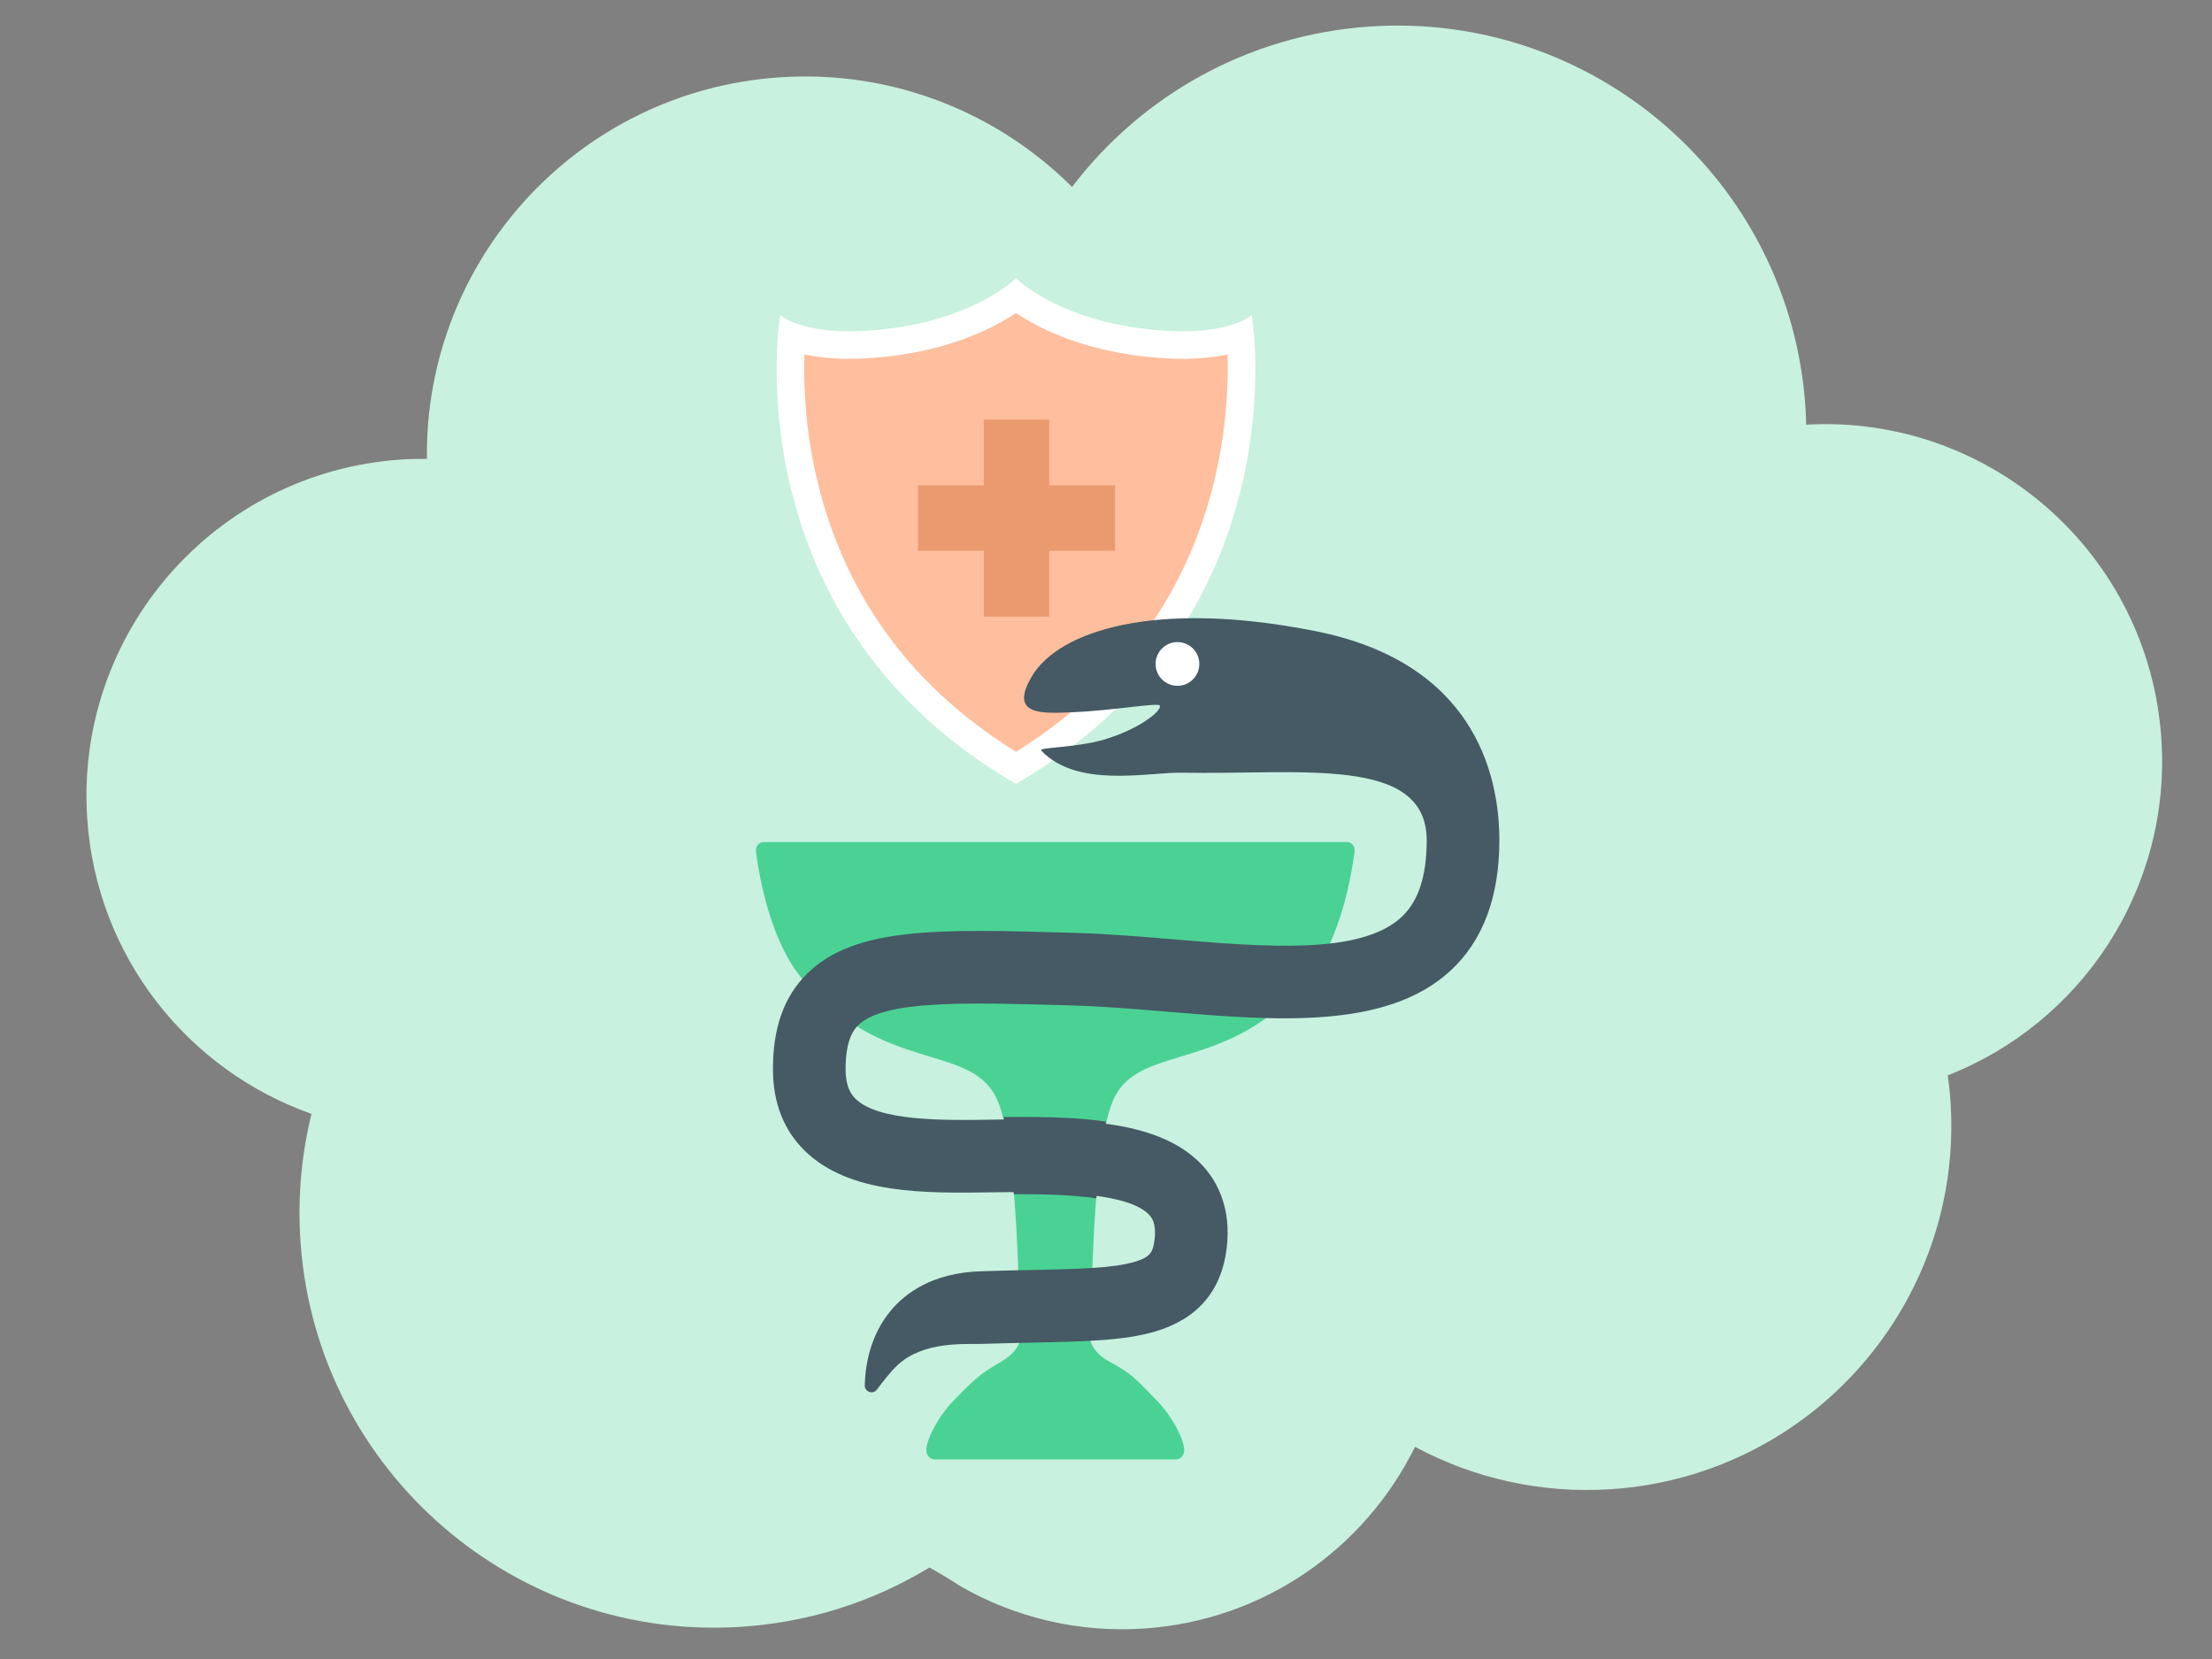
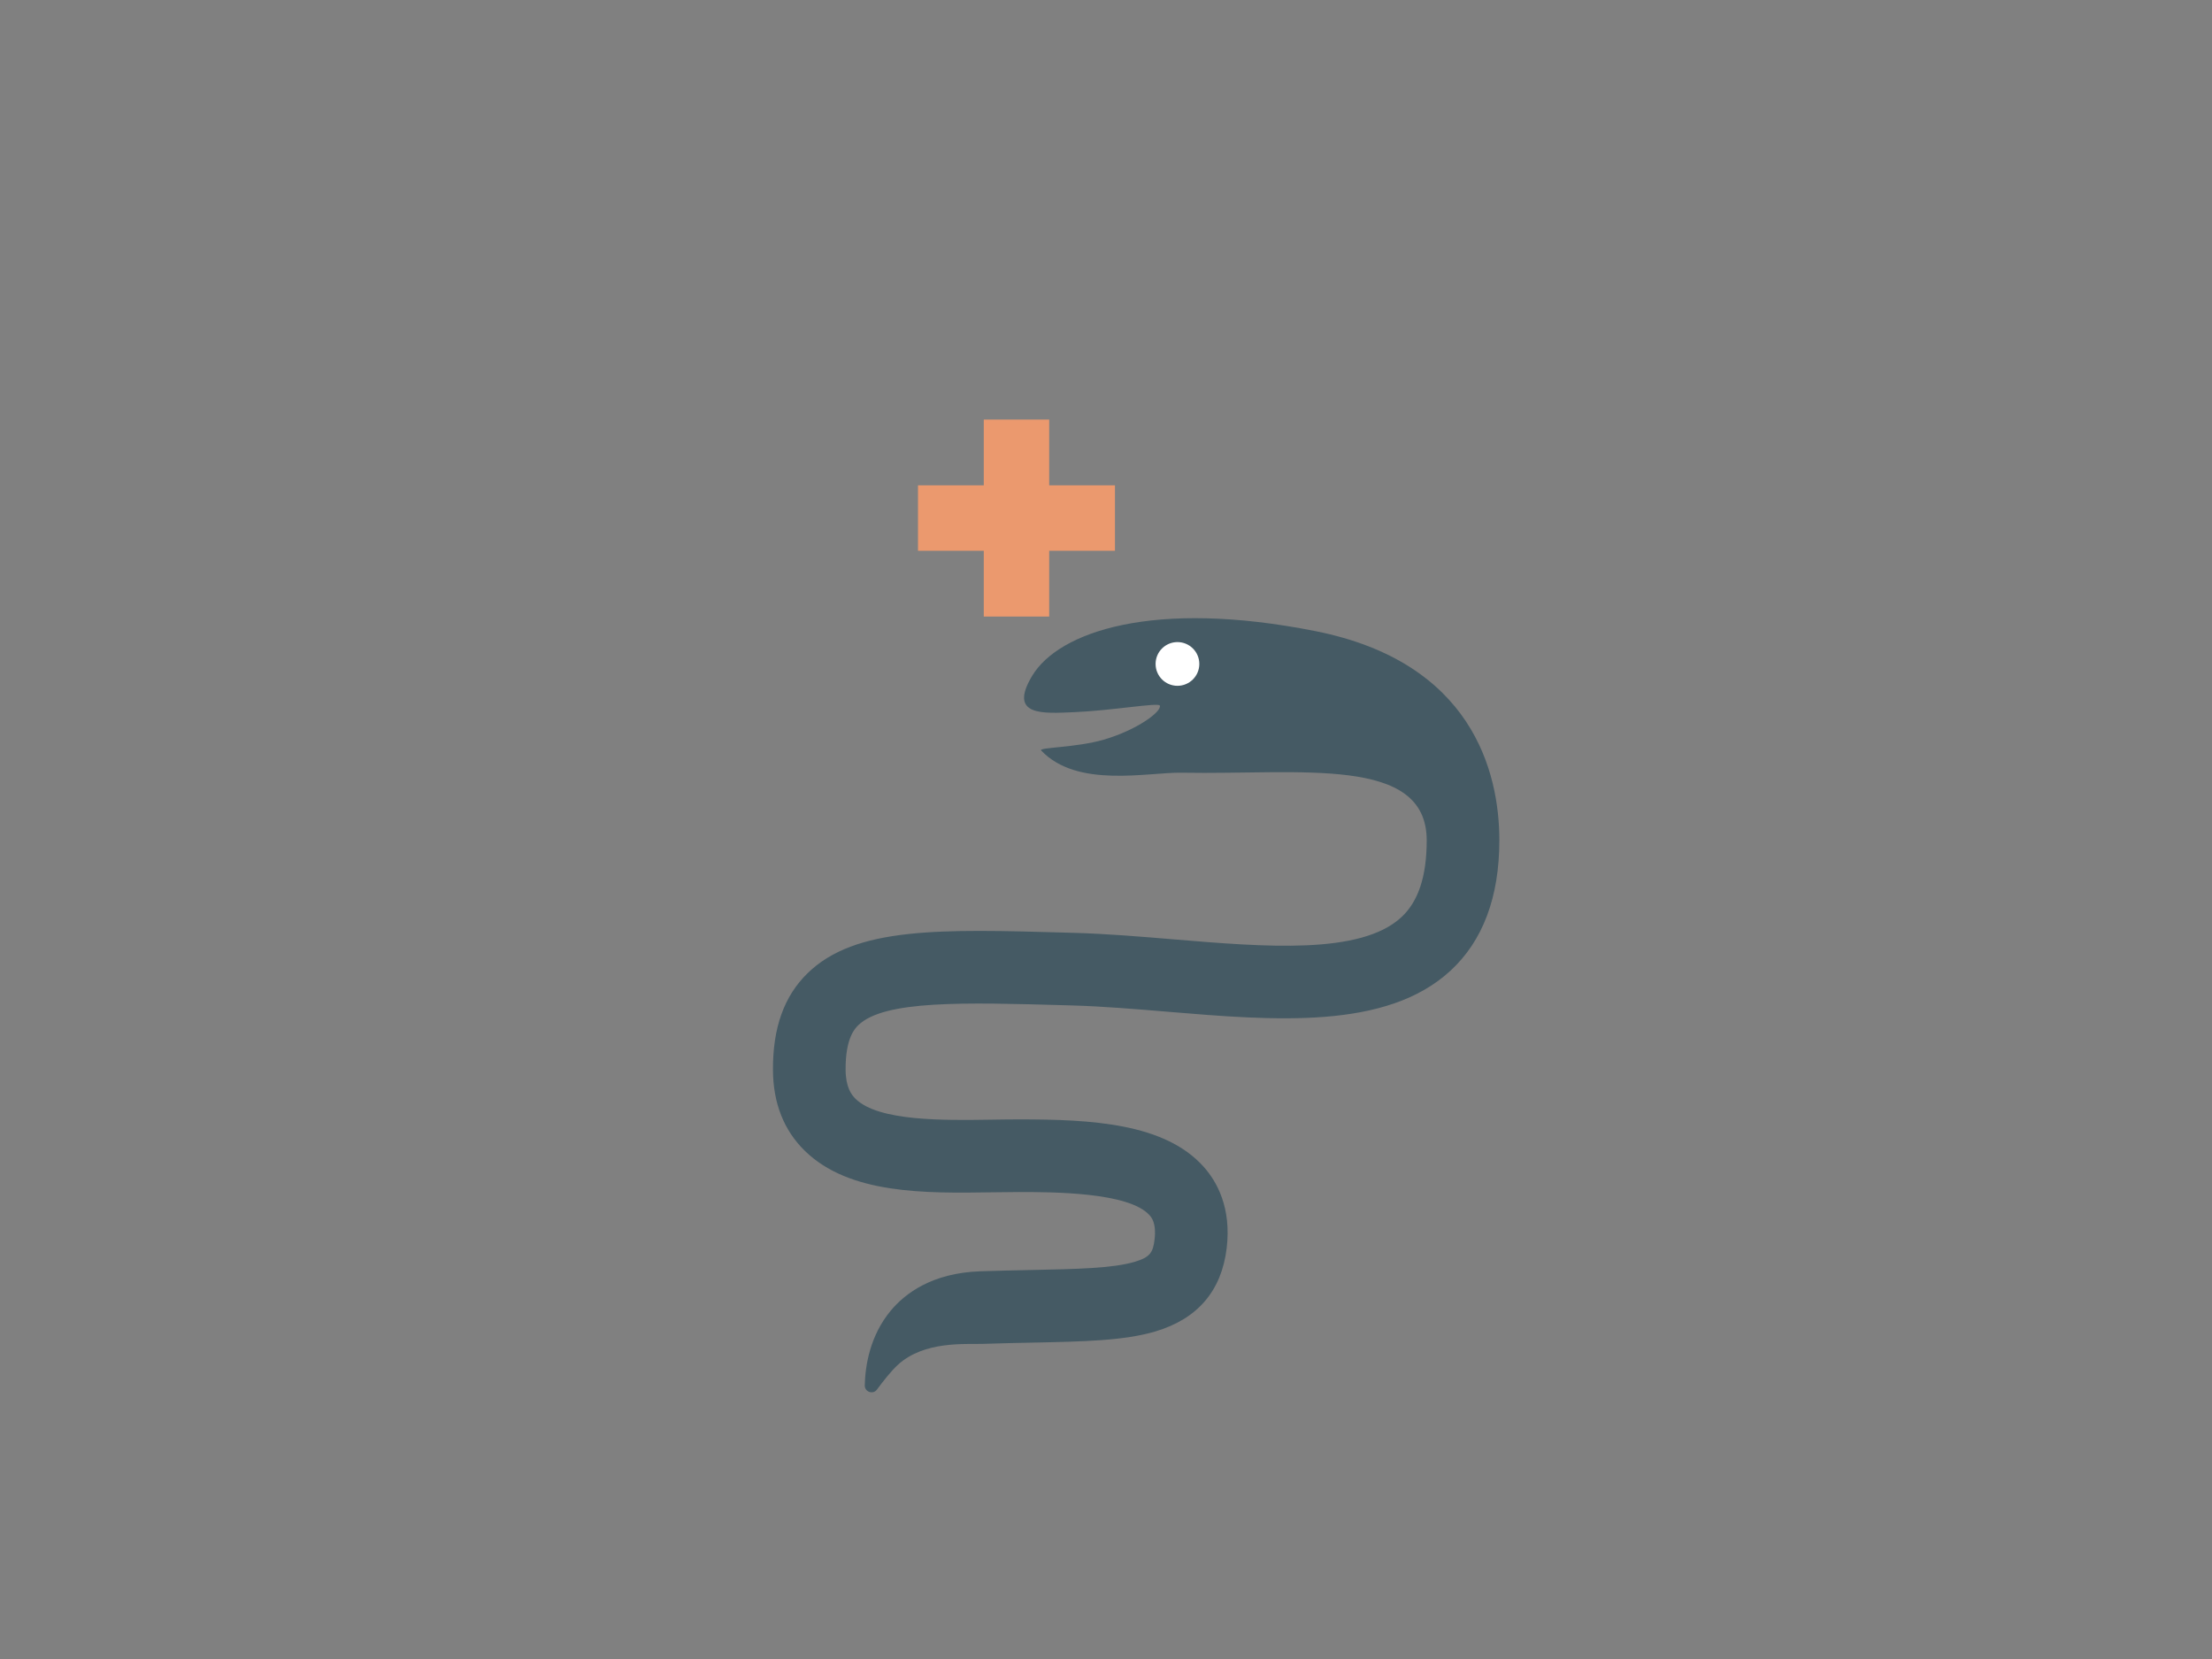
<svg xmlns="http://www.w3.org/2000/svg" version="1.1" id="Layer_1" x="0px" y="0px" viewBox="0 0 640 480" style="enable-background:new 0 0 640 480;" xml:space="preserve">
  <rect x="0" y="0" width="640" height="480" fill="#808080" stroke="none" />
  <g>
    <g>
      <g>
-         <path style="fill:#C8F1DF;" d="M625.346,213.707c-3.587-53.386-49.481-93.824-102.765-90.843     c-0.043-1.683-0.098-3.367-0.211-5.063C517.989,52.598,461.58,3.291,396.377,7.673c-35.478,2.384-66.224,20.191-86.201,46.417     c-21.544-21.466-51.856-33.916-84.585-31.717c-58.249,3.914-102.767,52.728-102.076,110.398c-2.479-0.021-4.97,0.019-7.483,0.188     c-53.758,3.612-94.409,50.119-90.796,103.876c2.694,40.091,29.259,72.86,64.885,85.445c-2.723,11.087-3.92,22.744-3.313,34.732     c3.351,66.185,59.721,117.121,125.906,113.77c20.616-1.044,39.751-7.236,56.229-17.263c5.465,3.086,9.043,5.492,9.043,5.492     c15.56,8.886,33.805,13.465,53.024,12.174c34.858-2.342,63.997-23.334,78.396-52.572c16.844,9.037,36.336,13.626,56.815,12.25     c58.093-3.903,102.023-54.161,98.12-112.255c-0.17-2.527-0.458-5.016-0.8-7.487C602.147,296.038,628.272,257.256,625.346,213.707     z" />
-       </g>
+         </g>
    </g>
  </g>
  <g>
-     <path style="fill:#FFBE9D;" d="M358.667,99.333L318,95.667l-25.667-10.333l-29,12.333L230,99.333c0,0-3.333,90.667,63.947,121.333   C360.667,200.667,358.667,99.333,358.667,99.333z" />
-   </g>
+     </g>
  <g>
-     <path style="fill:#FFFFFF;" d="M362.19,91.105c0,0-4.939,4.756-20.124,4.756c-3.372,0-7.25-0.235-11.691-0.808   c-25.528-3.292-36.417-14.595-36.417-14.595s-10.892,11.303-36.424,14.595c-4.441,0.574-8.318,0.808-11.691,0.808   c-15.182,0-20.123-4.756-20.123-4.756s-14.753,87.573,68.237,135.698C376.943,178.679,362.19,91.105,362.19,91.105z    M293.957,217.521c-29.972-18.587-49.257-44.76-57.349-77.859c-3.695-15.114-4.141-28.49-3.854-37.115   c3.483,0.758,7.797,1.273,13.092,1.273c3.944,0,8.22-0.294,12.708-0.873c17.616-2.271,29.148-8.191,35.405-12.401   c6.257,4.21,17.786,10.13,35.399,12.401c4.49,0.579,8.766,0.873,12.71,0.873c5.291,0,9.603-0.514,13.084-1.271   C355.869,125.433,351.272,181.901,293.957,217.521z" />
    <g>
      <polygon style="fill:#EB996E;" points="303.565,121.399 284.635,121.399 284.635,140.427 265.607,140.427 265.607,159.357     284.635,159.357 284.635,178.385 303.565,178.385 303.565,159.357 322.592,159.357 322.592,140.427 303.565,140.427   " />
    </g>
  </g>
  <g>
    <g>
      <g>
-         <path style="fill:#4AD295;" d="M220.903,243.628c-1.342,0-2.375,1.272-2.191,2.705c0.901,6.999,4.114,25.924,13.444,36.94     c23.058,27.226,47.889,18.628,55.871,33.913c6.267,12.002,6.388,51.685,7.382,68.179c0.233,3.877-2.418,6.627-5.537,8.478     c-6.045,3.587-7.188,4.371-14.26,11.707c-3.73,3.87-7.537,10.513-7.608,14.029c-0.03,1.48,1.08,2.688,2.455,2.688h30.428h8.868     h30.428c1.374,0,2.484-1.209,2.455-2.688c-0.071-3.516-3.878-10.16-7.608-14.029c-7.072-7.336-7.737-8.12-14.26-11.707     c-3.178-1.748-5.771-4.601-5.537-8.478c0.994-16.494,1.114-56.178,7.381-68.179c7.981-15.285,32.813-6.687,55.871-33.913     c9.33-11.016,12.543-29.941,13.444-36.94c0.185-1.432-0.849-2.705-2.191-2.705H220.903z" />
-       </g>
+         </g>
    </g>
    <g>
      <g>
        <g>
          <path style="fill:#455A64;" d="M253.731,402.042c-1.135,1.538-3.569,0.689-3.525-1.222c0.13-5.656,1.475-14.354,7.531-21.626      c4.102-4.926,11.924-10.897,25.892-11.371c5.215-0.176,9.993-0.274,14.615-0.369c13.276-0.273,23.761-0.489,30.096-2.383      c4.419-1.321,5.265-2.702,5.713-6.457c0.565-4.738-0.901-6.388-1.452-7.009c-5.961-6.714-28.265-6.714-37.789-6.714      c-2.442,0-5.005,0.039-7.638,0.08c-19.409,0.297-41.41,0.634-54.335-12.025c-6.049-5.923-9.143-13.777-9.196-23.343      c-0.067-12.204,3.201-21.364,9.994-28.001c13.83-13.514,38.361-12.81,75.495-11.747l1.742,0.05      c9.363,0.268,19.131,1.082,28.576,1.87c26.616,2.22,54.14,4.516,65.948-6.346c4.974-4.576,7.392-11.863,7.392-22.277      c0-24.678-36.46-18.947-70.851-19.584c-9.847-0.182-30.285,4.625-40.71-6.449c-0.823-0.874,10.206-0.802,18.102-3.104      c9.756-2.844,16.85-8.182,16.24-9.871c-0.342-0.95-13.929,1.467-24.838,1.91c-8.717,0.354-19.189,1.306-12.1-10.508      c7.642-12.737,35.027-22.29,82.038-12.926c45.171,8.998,53.136,40.578,53.136,60.531c0,16.388-4.771,29.087-14.179,37.743      c-18.594,17.107-50.79,14.42-81.925,11.823c-9.164-0.765-18.641-1.555-27.429-1.806l-1.745-0.05      c-29.472-0.844-52.752-1.512-60.205,5.77c-0.92,0.898-3.717,3.633-3.666,12.853c0.028,5.064,1.66,7.245,2.884,8.445      c6.662,6.525,25.531,6.236,39.308,6.026c2.744-0.042,5.415-0.083,7.96-0.083c20.884,0,42.218,1.064,53.505,13.777      c3.781,4.258,7.996,11.783,6.605,23.45c-1.473,12.356-8.391,20.467-20.561,24.105c-9.07,2.712-20.815,2.953-35.684,3.259      c-4.553,0.093-9.26,0.19-14.335,0.363c-4.968,0.168-16.914-0.95-24.556,6.056C257.883,396.626,255.572,399.548,253.731,402.042z      " />
        </g>
      </g>
    </g>
    <g>
      <g>
        <g>
-           <path style="fill:#455A64;" d="M290.357,323.192c1.388,6.001,2.321,13.922,2.98,22.352c0.489-0.003,0.994-0.01,1.475-0.01      c5.225,0,14.294,0.003,22.403,1.183c0.618-8.258,1.487-16.101,2.777-22.212c-7.988-1.156-16.621-1.349-25.18-1.349      C293.367,323.157,291.873,323.172,290.357,323.192z" />
-         </g>
+           </g>
      </g>
    </g>
    <g>
      <path style="fill:#FFFFFF;" d="M347,192.1c0,3.494-2.833,6.326-6.326,6.326c-3.494,0-6.326-2.832-6.326-6.326    c0-3.494,2.832-6.326,6.326-6.326C344.167,185.774,347,188.606,347,192.1z" />
    </g>
  </g>
</svg>